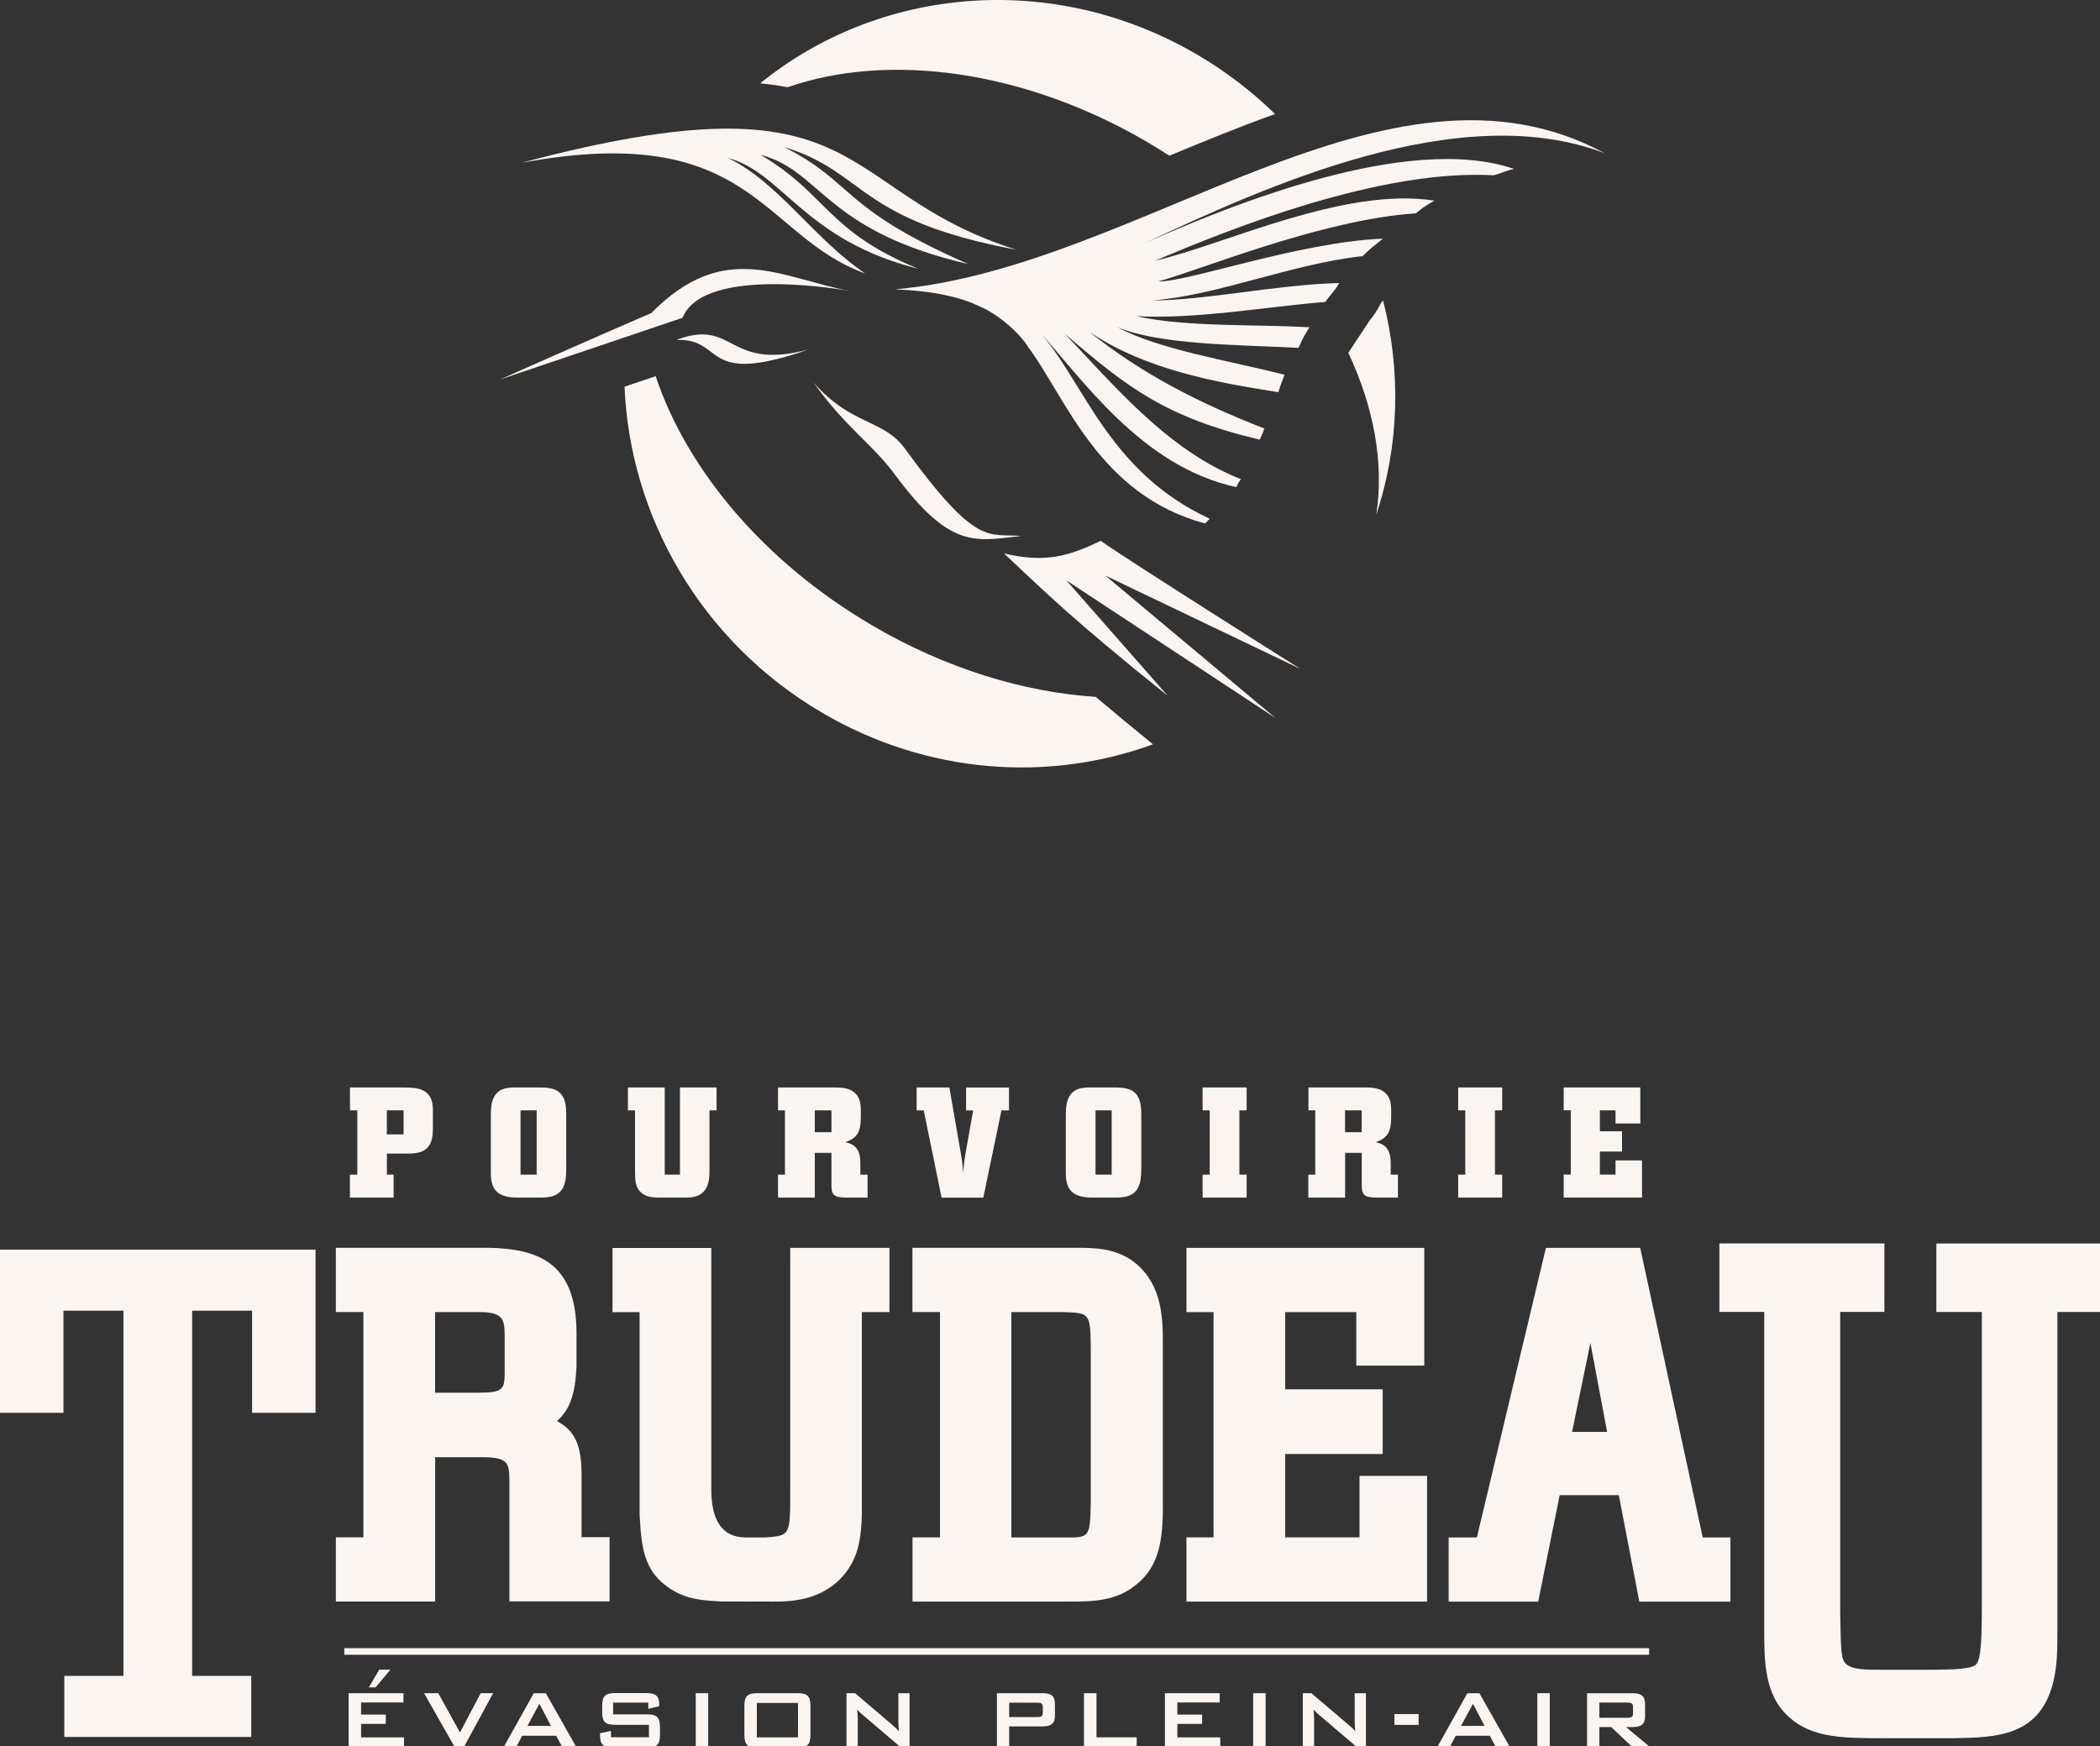
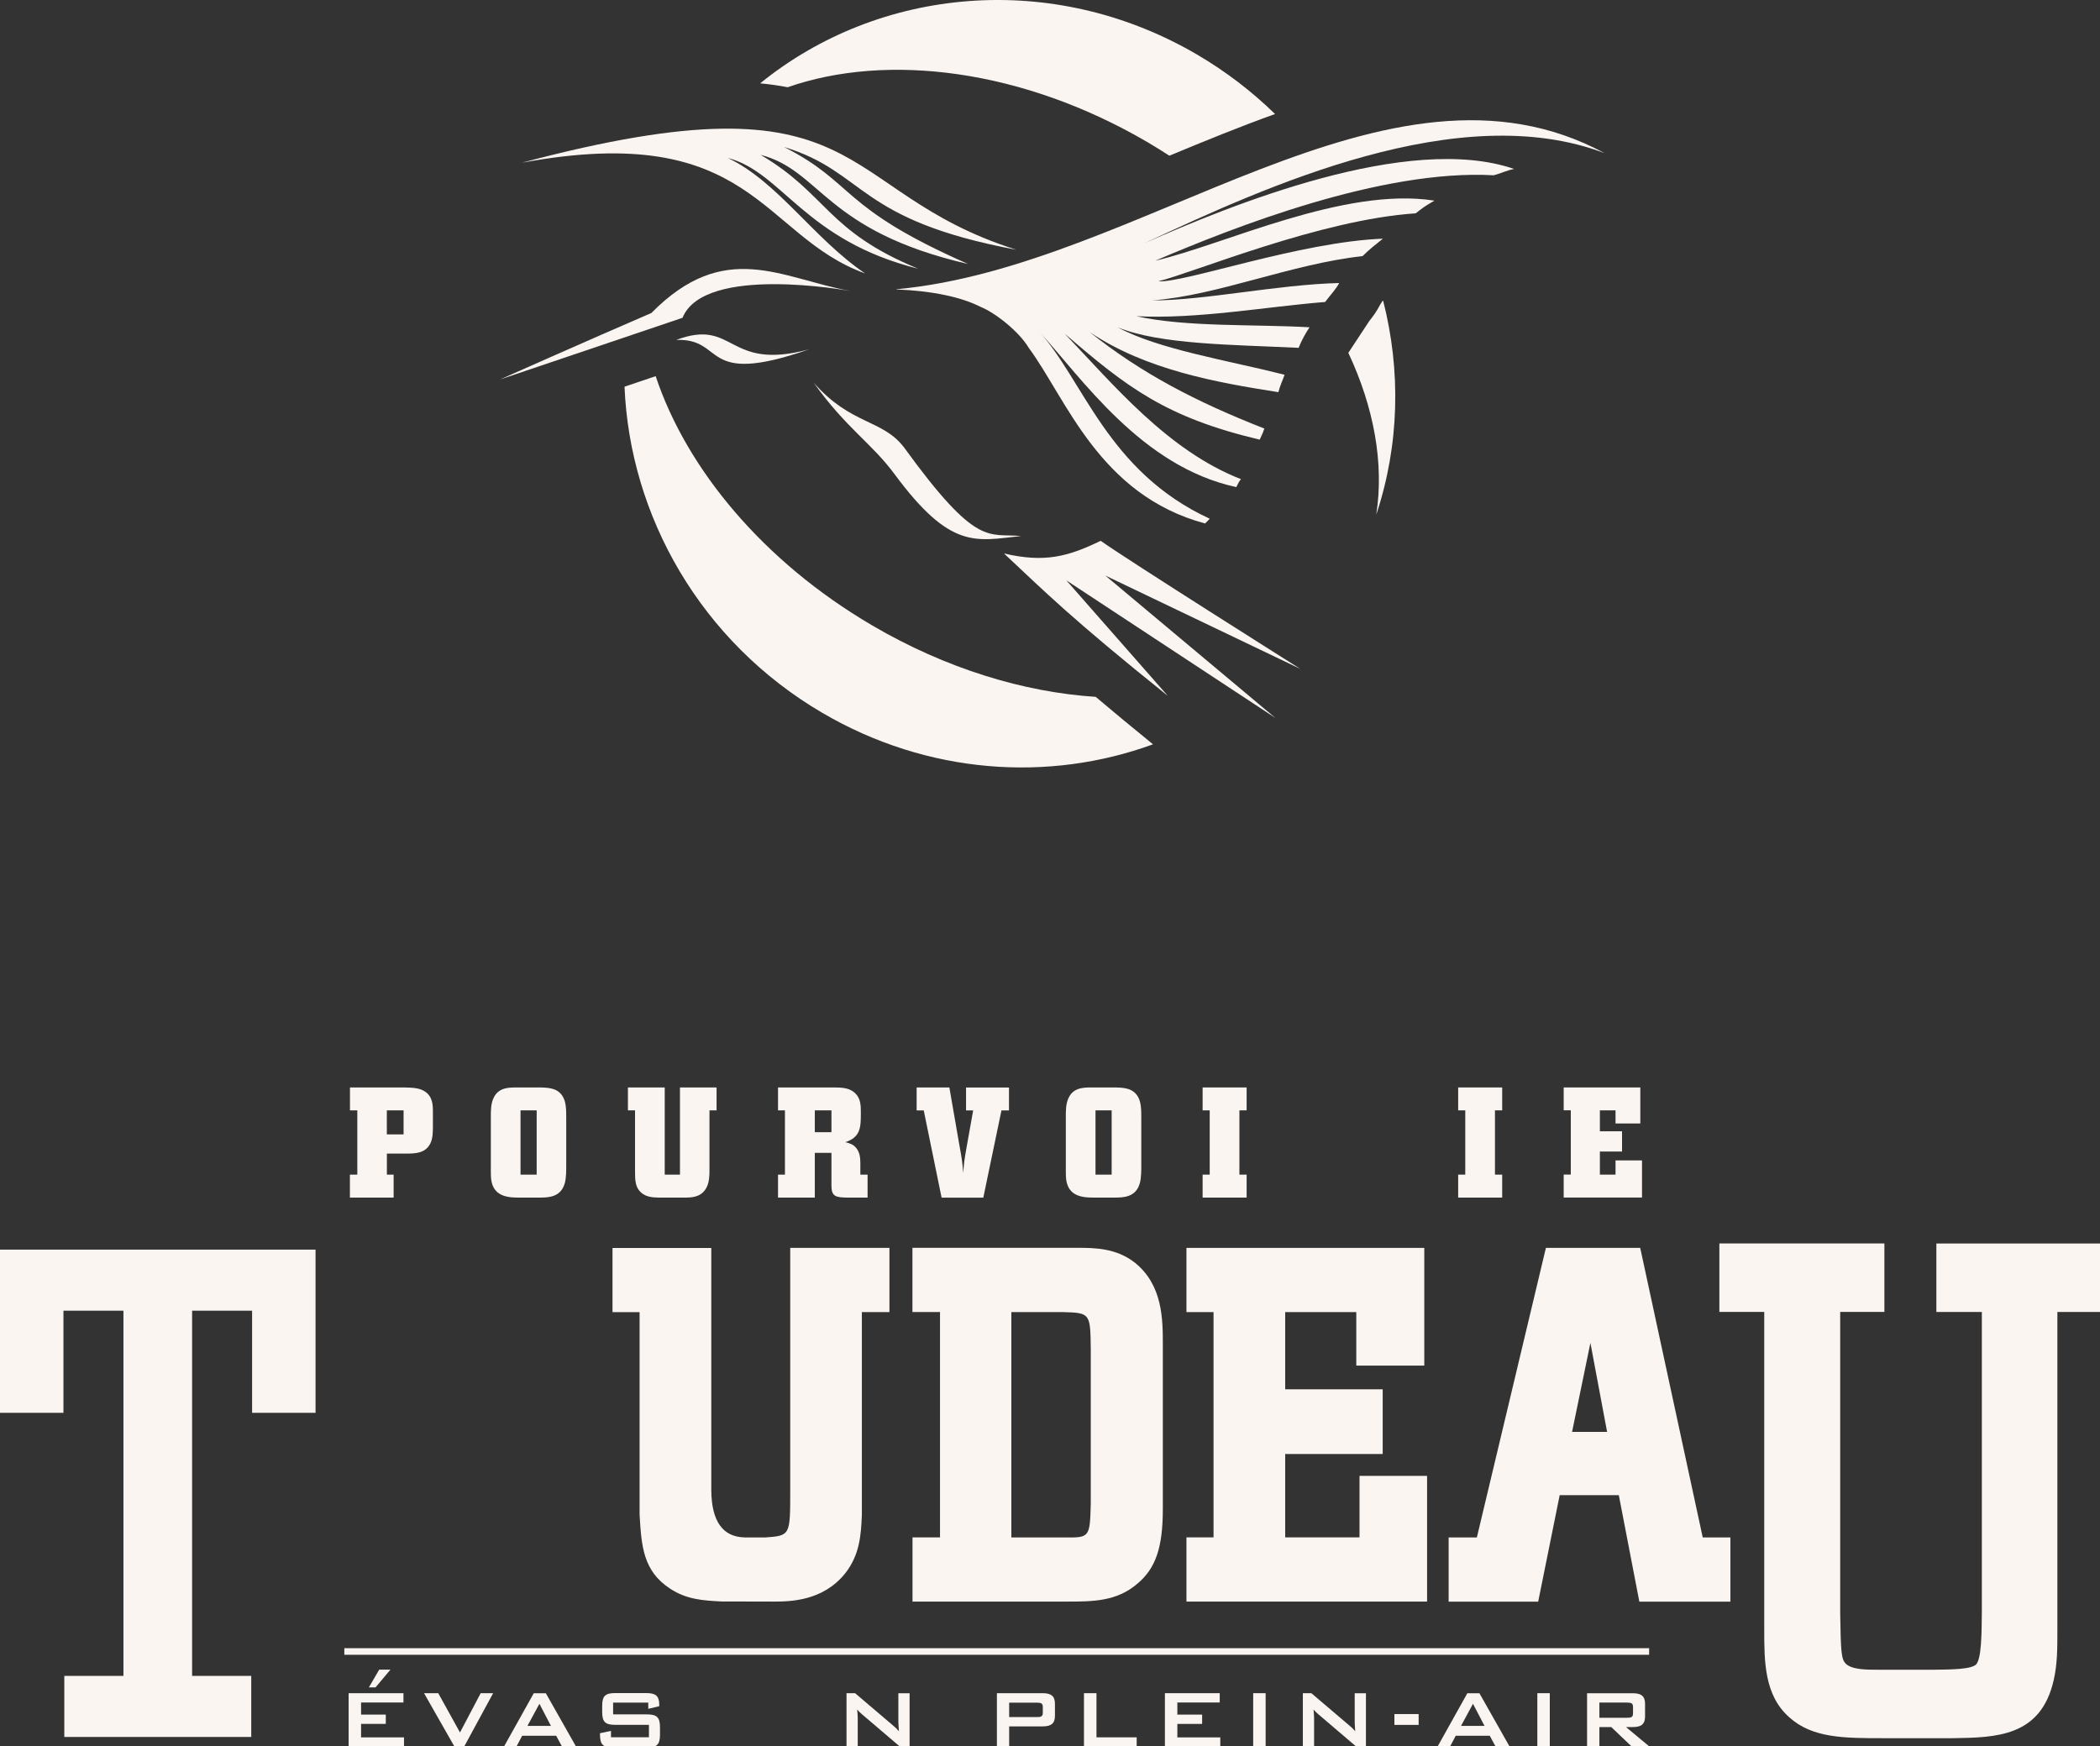
<svg xmlns="http://www.w3.org/2000/svg" width="315" height="262" viewBox="0 0 315 262" fill="none">
  <rect x="0" y="0" width="315" height="262" fill="#333333" stroke="none" />
  <g clip-path="url(#clip0_35_712)">
    <path d="M0 187.481V211.967H9.517V196.644H18.515V251.436H9.645V260.598H37.687V251.436H28.816V196.644H37.814V211.967H47.331V187.481H0Z" fill="#FBF5F1" />
-     <path d="M87.231 230.635V221.777H87.24C87.24 218.045 86.912 214.942 83.534 213.205C85.51 211.496 86.293 209.104 86.475 205.031V199.988C86.475 189.125 80.309 187.426 73.606 187.213H50.382V196.847H54.508V230.644H50.382V240.278H65.273V218.627H72.131C76.038 218.627 76.412 219.255 76.412 222.174V240.259H91.439V230.625H87.24L87.231 230.635ZM65.264 208.947V196.856H71.912C75.355 196.856 75.701 197.863 75.701 200.348V205.391C75.701 208.411 75.701 208.947 71.703 208.947H65.264Z" fill="#FBF5F1" />
    <path d="M118.534 187.232V223.633C118.534 230.367 118.534 230.395 114.836 230.662H111.703C108.412 230.589 106.742 228.245 106.694 223.633V187.232H91.876V196.866H95.938V227.245L95.956 227.54C96.229 231.928 96.466 235.715 100.519 238.347C102.996 239.991 105.519 240.13 108.187 240.269L115.929 240.287H116.065C118.524 240.287 123.397 240.213 126.73 236.112C129.007 233.249 129.144 230.228 129.28 227.319V196.856H133.415V187.223H118.524L118.534 187.232Z" fill="#FBF5F1" />
    <path d="M170.228 189.439C167.395 187.204 164.026 187.213 161.594 187.213H136.867V196.847H141.002V230.653H136.876V240.287H160.027C163.871 240.287 167.496 240.287 170.61 237.599C173.361 235.299 174.426 232.159 174.426 226.377V201.752C174.426 197.974 174.426 192.801 170.219 189.43L170.228 189.439ZM151.703 230.653V196.856H159.508C163.543 196.967 163.543 197.069 163.616 202.334V225.573C163.479 230.616 163.479 230.718 159.691 230.662H151.703V230.653Z" fill="#FBF5F1" />
    <path d="M203.926 221.426V230.653H192.778V218.147H207.405V208.439H192.778V196.856H203.443V204.883H213.643V187.223H177.969V196.856H182.031V230.653H177.969V240.287H214.062V221.426H203.926Z" fill="#FBF5F1" />
    <path d="M255.41 230.662L246.284 188.386L246.029 187.223H231.885L221.53 230.662H217.295V240.296H230.728L233.952 224.326H242.823L245.901 240.296H259.563V230.662H255.428H255.41ZM235.81 214.831L238.561 201.475L241.065 214.831H235.81Z" fill="#FBF5F1" />
    <path d="M315.109 186.567H290.455V196.838H297.277V241.94C297.25 245.155 297.213 248.803 296.439 249.69C295.774 250.447 292.75 250.484 290.109 250.512H281.667C280.027 250.512 277.769 250.521 276.849 249.588C276.193 248.914 276.12 247.833 276.029 242.07V196.829H282.659V186.557H257.905V196.829H264.636V244.425C264.636 249.293 264.636 254.327 268.397 257.652C271.867 260.783 276.612 260.783 282.623 260.783H292.705H292.933C299.426 260.682 306.138 260.58 308.06 252.045C308.607 249.625 308.607 247.381 308.607 244.527V196.838H315.137V188.783L315.109 186.567Z" fill="#FBF5F1" />
    <path d="M56.885 250.493H58.57L56.33 253.163H55.328L56.885 250.493ZM52.286 254.031H60.519V255.426H54.162V257.245H57.869V258.64H54.162V260.663H60.601V262.196H52.295V254.04H52.286V254.031Z" fill="#FBF5F1" />
    <path d="M63.606 254.031H65.738L68.998 259.924L72.104 254.031H73.971L69.544 262.187H68.251L63.606 254.031Z" fill="#FBF5F1" />
    <path d="M79.117 258.936L80.911 255.62L82.641 258.936H79.117ZM75.519 262.196H77.386L78.325 260.414H83.425L84.39 262.196H86.494L81.876 254.04H80.064L75.51 262.196H75.519Z" fill="#FBF5F1" />
    <path d="M91.967 255.454V257.209H96.985C98.497 257.209 98.998 257.606 98.998 259.139V260.257C98.998 261.79 98.497 262.187 96.985 262.187H92.013C90.501 262.187 90 261.79 90 260.257V260.035L91.648 259.684V260.645H97.341V258.779H92.322C90.811 258.779 90.328 258.382 90.328 256.848V255.943C90.328 254.41 90.811 254.013 92.322 254.013H96.894C98.324 254.013 98.889 254.391 98.889 255.805V255.98L97.24 256.377V255.444H91.967V255.454Z" fill="#FBF5F1" />
-     <path d="M104.362 254.031H106.229V262.187H104.362V254.031Z" fill="#FBF5F1" />
-     <path d="M113.525 260.663V255.491H119.7V260.663H113.525ZM111.658 255.962V260.266C111.658 261.799 112.14 262.196 113.652 262.196H119.572C121.084 262.196 121.567 261.799 121.567 260.266V255.962C121.567 254.428 121.084 254.031 119.572 254.031H113.652C112.14 254.031 111.658 254.428 111.658 255.962Z" fill="#FBF5F1" />
    <path d="M126.986 254.031H128.261L133.916 258.843C134.244 259.111 134.554 259.398 134.836 259.73C134.791 259.047 134.754 258.576 134.754 258.326V254.04H136.439V262.196H135.164L129.253 257.153C129.017 256.95 128.798 256.737 128.579 256.488C128.643 257.116 128.661 257.55 128.661 257.781V262.187H126.977V254.031H126.986Z" fill="#FBF5F1" />
    <path d="M149.536 254.031H156.43C157.659 254.031 158.242 254.474 158.242 255.611V257.43C158.242 258.566 157.669 259.01 156.43 259.01H151.375V262.187H149.536V254.031ZM151.375 255.444V257.615H155.583C156.157 257.615 156.421 257.504 156.421 256.968V256.1C156.421 255.564 156.157 255.454 155.583 255.454H151.375V255.444Z" fill="#FBF5F1" />
    <path d="M162.605 254.031H164.472V260.654H170.501V262.187H162.596V254.031H162.605Z" fill="#FBF5F1" />
    <path d="M174.727 254.031H182.96V255.426H176.603V257.245H180.319V258.64H176.603V260.663H183.042V262.196H174.736V254.04H174.727V254.031Z" fill="#FBF5F1" />
    <path d="M187.978 254.031H189.845V262.187H187.978V254.031Z" fill="#FBF5F1" />
    <path d="M195.428 254.031H196.703L202.359 258.843C202.687 259.111 202.997 259.398 203.279 259.73C203.233 259.047 203.206 258.576 203.206 258.326V254.04H204.891V262.196H203.616L197.705 257.153C197.468 256.95 197.25 256.737 197.031 256.488C197.095 257.116 197.113 257.55 197.113 257.781V262.187H195.428V254.031Z" fill="#FBF5F1" />
    <path d="M209.162 257.162H212.796V258.788H209.162V257.162Z" fill="#FBF5F1" />
    <path d="M219.153 258.936L220.947 255.62L222.678 258.936H219.153ZM215.556 262.196H217.423L218.361 260.414H223.461L224.426 262.196H226.53L221.913 254.04H220.1L215.546 262.196H215.556Z" fill="#FBF5F1" />
    <path d="M230.601 254.031H232.468V262.187H230.601V254.031Z" fill="#FBF5F1" />
    <path d="M244.117 255.444C244.69 255.444 244.954 255.555 244.954 256.091V257.07C244.954 257.606 244.69 257.717 244.117 257.717H239.909V255.435H244.117V255.444ZM238.069 262.196H239.909V259.111H241.685L244.927 262.196H247.605L243.898 259.111H244.954C246.184 259.111 246.758 258.668 246.758 257.532V255.62C246.758 254.484 246.184 254.04 244.954 254.04H238.06V262.196H238.069Z" fill="#FBF5F1" />
    <path d="M247.368 247.279H51.648V248.267H247.368V247.279Z" fill="#FBF5F1" />
    <path d="M60.537 166.588V170.19H58.024V166.588H60.537ZM52.486 166.588H53.597V176.231H52.486V179.676H59.044V176.231H58.033V173.072H60.938C62.158 173.072 63.752 173.072 64.517 171.622C64.936 170.827 64.936 169.793 64.936 168.952V166.8C64.936 165.794 64.909 164.482 63.67 163.715C62.842 163.198 61.803 163.18 60.619 163.152H52.495V166.588H52.486Z" fill="#FBF5F1" />
    <path d="M80.501 176.231H78.079V166.588H80.501V176.231ZM77.505 163.152C76.284 163.152 74.663 163.152 73.971 164.879C73.625 165.701 73.625 166.662 73.625 167.622V175.695C73.625 176.767 73.625 178.032 74.645 178.9C75.547 179.648 76.885 179.676 77.896 179.676H80.847C82.259 179.676 84.144 179.648 84.727 177.478C84.936 176.684 84.936 175.677 84.936 174.735V167.899C84.936 166.542 84.936 165.443 84.454 164.574C83.689 163.216 82.241 163.152 80.692 163.152H77.505Z" fill="#FBF5F1" />
    <path d="M94.189 163.152H99.709V176.231H101.995V163.152H107.486V166.588H106.421V175.206C106.421 176.231 106.448 177.524 105.82 178.438C105.009 179.658 103.67 179.676 102.632 179.676H98.825C97.951 179.648 96.976 179.63 96.175 178.928C95.301 178.152 95.255 177.145 95.255 175.695V166.588H94.189V163.152Z" fill="#FBF5F1" />
    <path d="M116.712 163.152H125.209C126.202 163.17 127.377 163.17 128.251 163.992C129.126 164.814 129.126 165.886 129.126 166.967C129.126 169.146 129.098 170.597 126.794 171.363C127.368 171.502 127.951 171.65 128.434 172.231C128.989 172.933 129.035 173.7 129.053 174.457V176.231H130.137V179.676H127.067C125.383 179.648 124.736 179.51 124.718 177.967V172.961H122.222V179.676H116.703V176.231H117.741V166.588H116.703V163.152H116.712ZM122.222 166.588V169.867H124.718V166.588H122.222Z" fill="#FBF5F1" />
    <path d="M137.514 163.152H142.405L143.925 171.908C144.317 174.033 144.363 174.457 144.481 176.009C144.599 174.467 144.645 174.07 144.964 172.259L145.975 166.597H144.909V163.161H151.348V166.597H150.219L147.496 179.685H141.239L138.561 166.597H137.496V163.161H137.514V163.152Z" fill="#FBF5F1" />
    <path d="M166.749 176.231H164.326V166.588H166.749V176.231ZM163.752 163.152C162.532 163.152 160.911 163.152 160.219 164.879C159.873 165.701 159.873 166.662 159.873 167.622V175.695C159.873 176.767 159.873 178.032 160.893 178.9C161.794 179.648 163.133 179.676 164.144 179.676H167.104C168.516 179.676 170.401 179.648 170.984 177.478C171.193 176.684 171.193 175.677 171.193 174.735V167.899C171.193 166.542 171.193 165.443 170.71 164.574C169.945 163.216 168.497 163.152 166.949 163.152H163.752Z" fill="#FBF5F1" />
    <path d="M180.392 163.152H186.995V166.588H185.911V176.231H186.995V179.676H180.392V176.231H181.457V166.588H180.392V163.152Z" fill="#FBF5F1" />
-     <path d="M204.253 166.588V169.867H201.758V166.588H204.253ZM196.248 166.588H197.286V176.231H196.248V179.676H201.767V172.961H204.262V177.967C204.289 179.51 204.927 179.648 206.621 179.676H209.69V176.231H208.606V174.457C208.579 173.709 208.534 172.933 207.987 172.231C207.504 171.65 206.922 171.502 206.348 171.363C208.661 170.597 208.679 169.137 208.679 166.967C208.679 165.886 208.679 164.814 207.805 163.992C206.931 163.17 205.756 163.17 204.763 163.152H196.266V166.588H196.248Z" fill="#FBF5F1" />
    <path d="M218.725 163.152H225.328V166.588H224.244V176.231H225.328V179.676H218.725V176.231H219.791V166.588H218.725V163.152Z" fill="#FBF5F1" />
    <path d="M234.554 163.152H246.047V168.555H242.331V166.588H239.982V169.728H243.306V172.767H239.982V176.231H242.331V174.097H246.302V179.667H234.554V176.222H235.619V166.579H234.554V163.143V163.152Z" fill="#FBF5F1" />
    <path d="M207.013 45.721C206.521 46.691 205.956 47.467 205.401 48.151C203.953 50.349 202.486 52.566 202.25 52.935C206.093 61.128 207.632 69.515 206.439 77.209C209.927 66.735 210.146 55.605 207.477 45.13C207.441 45.13 207.395 45.13 207.395 45.13C207.25 45.343 207.177 45.463 207.022 45.703L207.013 45.721Z" fill="#FBF5F1" />
    <path d="M172.104 21.318C173.233 21.983 174.326 22.657 175.401 23.36C180.656 21.18 185.947 19.009 191.257 17.106C187.814 13.744 183.907 10.733 179.572 8.193C157.914 -4.489 131.867 -1.986 114.025 12.506C115.473 12.636 116.84 12.839 118.151 13.088C133.124 7.86 153.443 10.4 172.104 21.318Z" fill="#FBF5F1" />
    <path d="M130.819 93.826C114.472 84.247 102.978 70.337 98.351 56.436L93.679 58.015C94.481 77.403 105.082 96.246 123.351 106.951C139.18 116.225 157.35 117.37 172.951 111.671C169.918 109.205 167.031 106.813 164.353 104.55C153.57 103.848 141.894 100.319 130.819 93.826Z" fill="#FBF5F1" />
    <path fill-rule="evenodd" clip-rule="evenodd" d="M78.279 24.413C130.938 10.41 124.618 28.68 152.468 37.473C128.361 32.966 130 25.844 117.596 22.048C128.361 27.507 125.783 31.063 145.21 39.607C123.68 34.628 123.215 25.604 114.089 23.23C124.153 29.169 123.916 34.628 137.732 40.318C120.647 36.041 117.368 25.835 109.18 23.701C116.667 27.257 122.058 35.801 129.772 41.029C114.089 35.33 112.924 18.012 78.288 24.413H78.279Z" fill="#FBF5F1" />
    <path fill-rule="evenodd" clip-rule="evenodd" d="M134.444 43.394C171.184 40.069 208.16 5.413 240.692 22.981C218.925 14.677 189.9 27.968 171.648 36.503C184.526 30.804 211.202 19.887 227.113 25.345C225.938 25.585 225.009 26.057 224.062 26.297C207.213 25.345 184.982 34.12 173.279 39.117C183.579 36.743 201.594 27.968 215.164 30.102C213.524 31.044 213.288 31.285 212.359 32.005C198.078 32.947 179.353 40.789 173.734 42.211C177.714 42.452 195.027 36.282 207.432 35.81C206.257 36.753 205.328 37.473 204.39 38.424C193.625 39.607 182.623 44.354 172.796 45.075C180.756 45.075 191.512 42.701 200.874 42.461C200.401 43.403 199.472 44.354 198.77 45.306C189.881 46.017 179.581 47.91 170.455 47.439C177.942 49.102 188.005 48.622 196.43 49.102C195.956 49.813 195.255 50.995 194.79 52.187C184.954 51.707 173.962 51.707 167.65 49.102C173.734 52.418 184.262 54.081 192.687 56.223C192.45 56.935 191.985 57.886 191.758 58.837C182.632 57.406 171.867 55.512 163.442 49.813C171.166 55.983 179.353 60.26 189.654 64.296C189.417 65.007 189.18 65.478 188.953 65.959C174.909 62.634 169.062 58.135 159.699 50.053C166.958 57.646 175.155 67.612 186.147 71.889C185.911 72.129 185.674 72.6 185.446 73.08C171.166 69.995 162.277 56.704 155.728 49.582C162.514 56.944 166.029 70.707 181.466 77.828C181.229 78.068 180.993 78.308 180.765 78.539C164.854 74.263 159.936 59.789 154.317 52.196C152.914 49.822 149.408 46.978 147.058 46.026C144.253 44.604 140.036 43.652 134.417 43.421H134.435L134.444 43.394Z" fill="#FBF5F1" />
    <path fill-rule="evenodd" clip-rule="evenodd" d="M127.423 43.634C117.122 41.731 108.707 35.81 97.705 46.959C88.342 50.995 75 56.935 75 56.935L102.377 47.679C105.656 39.607 127.423 43.643 127.423 43.643V43.634Z" fill="#FBF5F1" />
    <path fill-rule="evenodd" clip-rule="evenodd" d="M101.448 50.995C108.935 50.755 104.955 58.117 121.339 52.418C108.935 55.743 110.337 47.67 101.448 50.995Z" fill="#FBF5F1" />
    <path fill-rule="evenodd" clip-rule="evenodd" d="M165.1 81.135C169.08 83.98 195.055 100.356 195.055 100.356L165.801 86.353L191.311 107.718L159.954 87.074L175.173 104.402C160.665 92.764 156.685 88.736 150.601 83.037C156.685 84.46 160.2 83.518 165.109 81.135H165.091H165.1Z" fill="#FBF5F1" />
    <path fill-rule="evenodd" clip-rule="evenodd" d="M122.04 57.397C127.659 63.807 132.341 62.855 135.61 67.132C146.612 82.317 148.251 79.943 153.16 80.423C146.375 81.135 142.632 82.557 134.208 71.168C130.701 66.421 126.949 64.287 122.04 57.397Z" fill="#FBF5F1" />
  </g>
  <defs>
    <clipPath id="clip0_35_712">
      <rect width="315" height="262" fill="white" />
    </clipPath>
  </defs>
</svg>